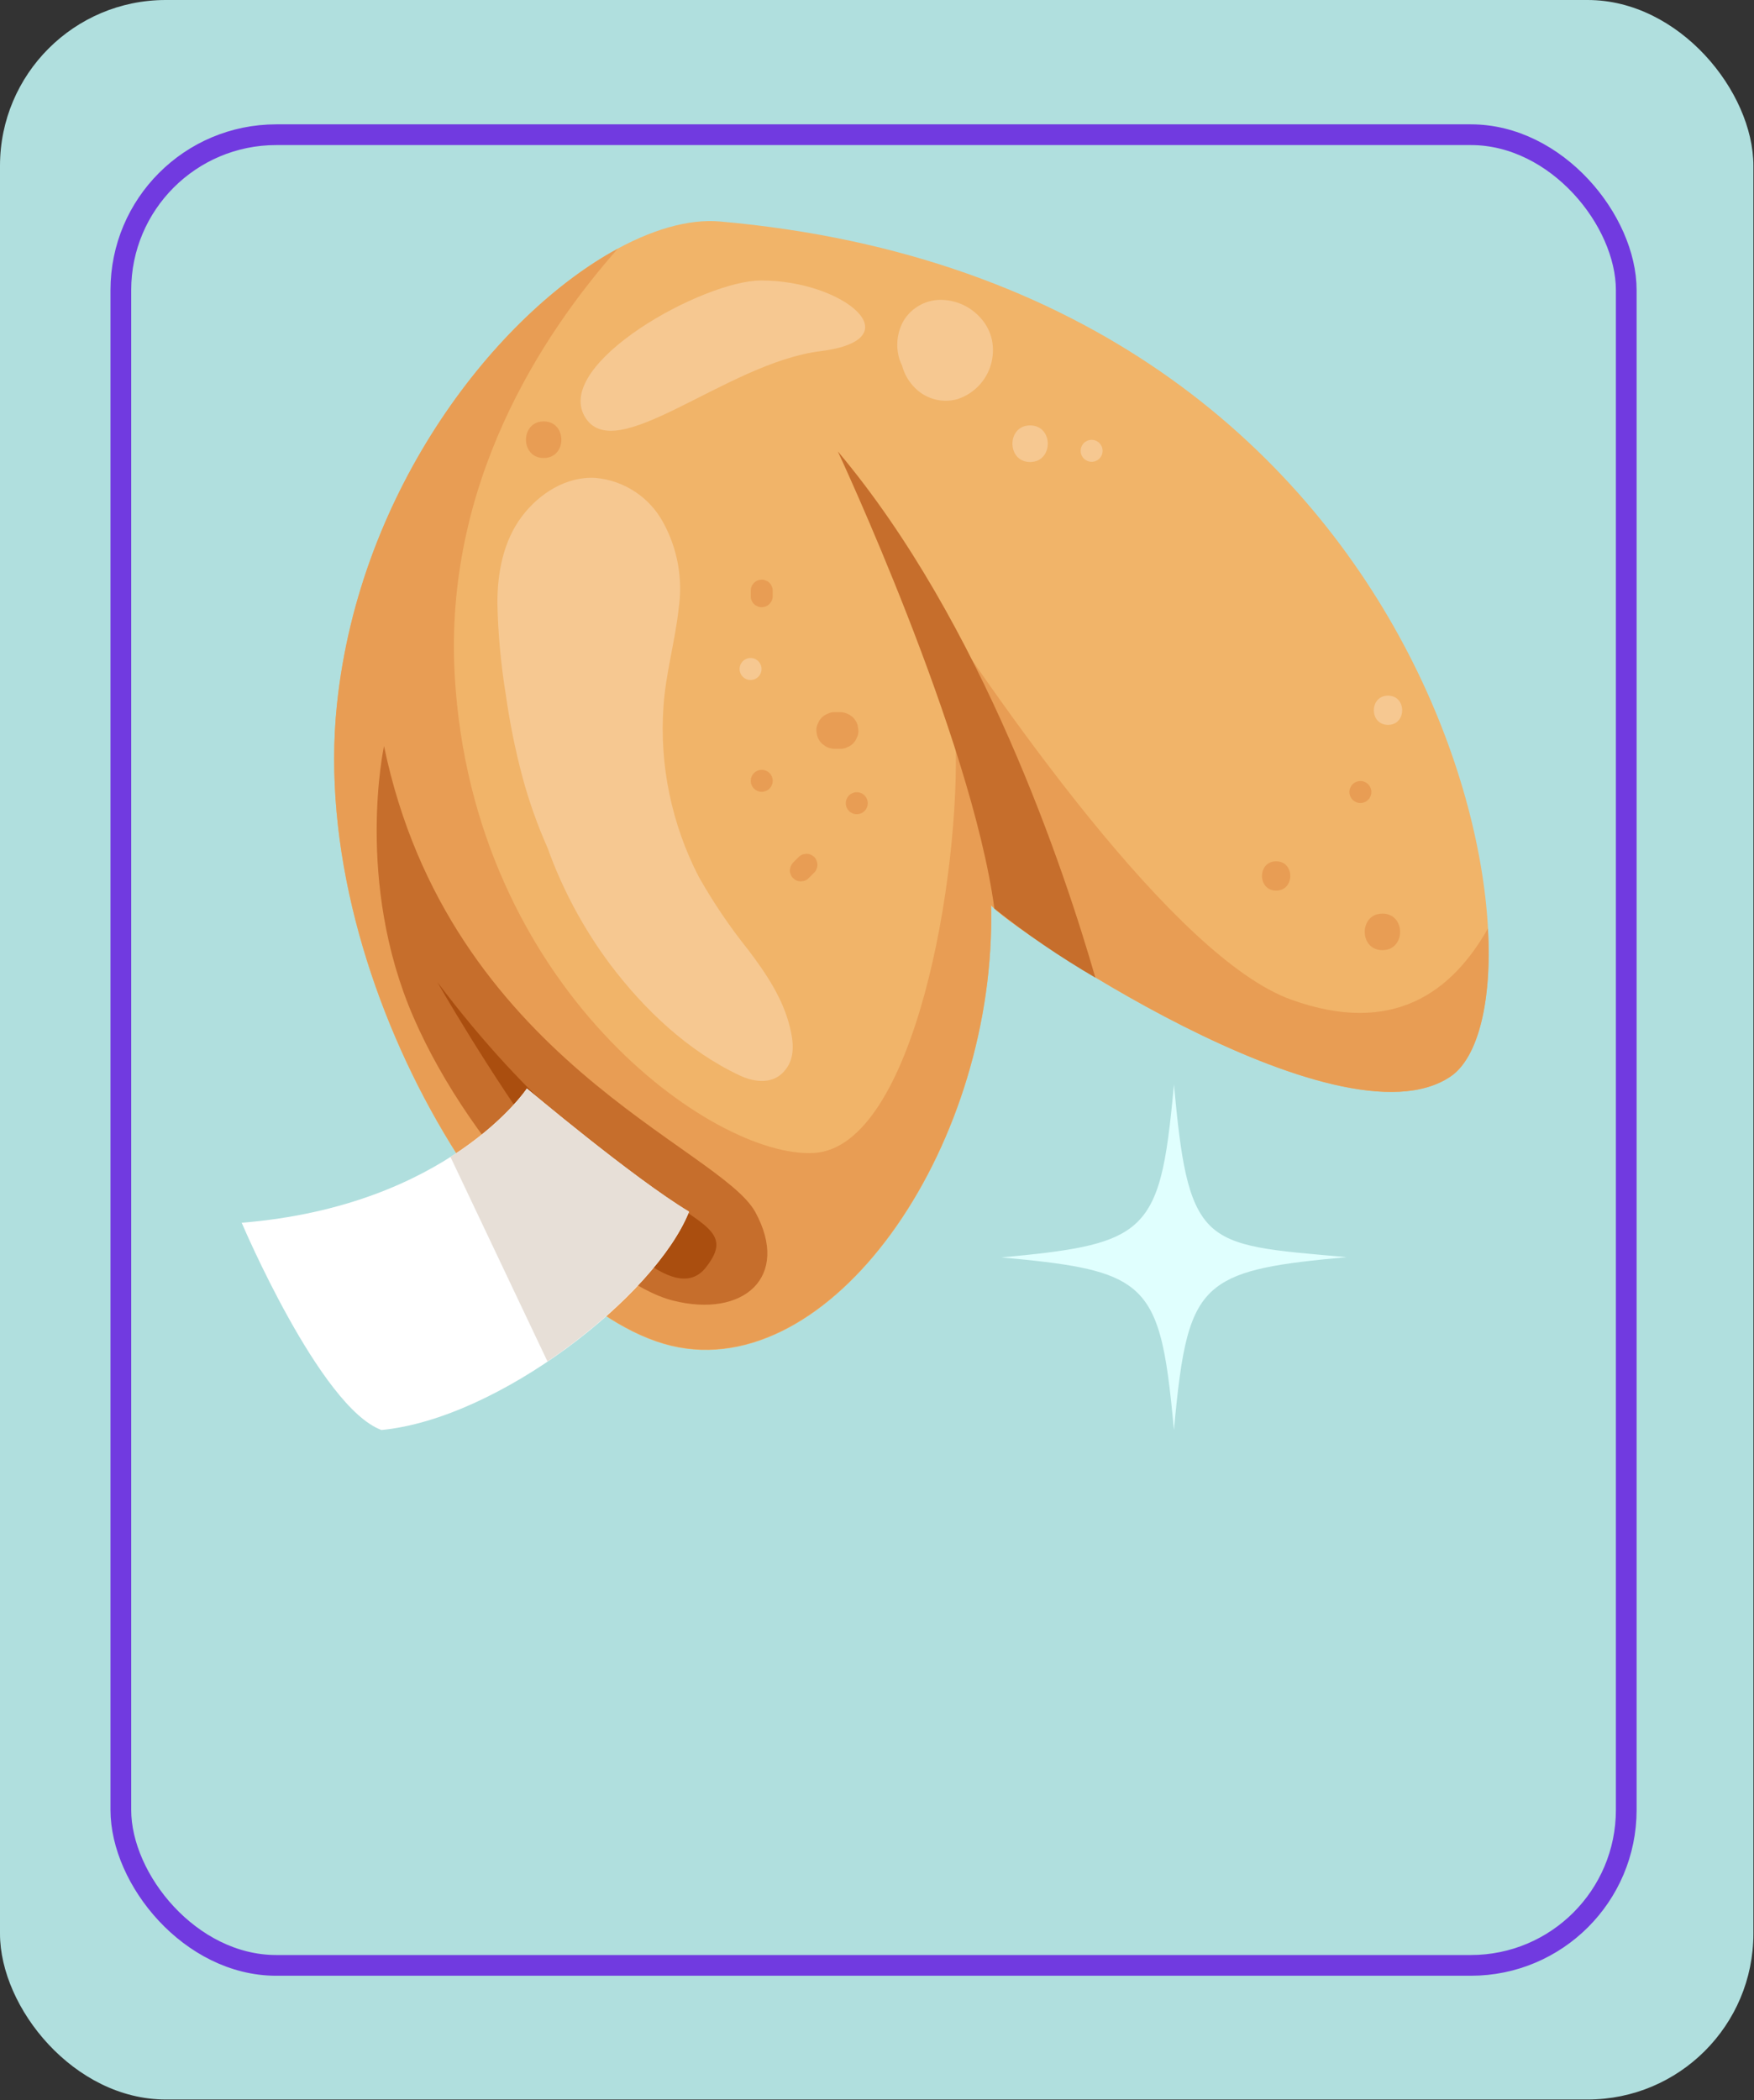
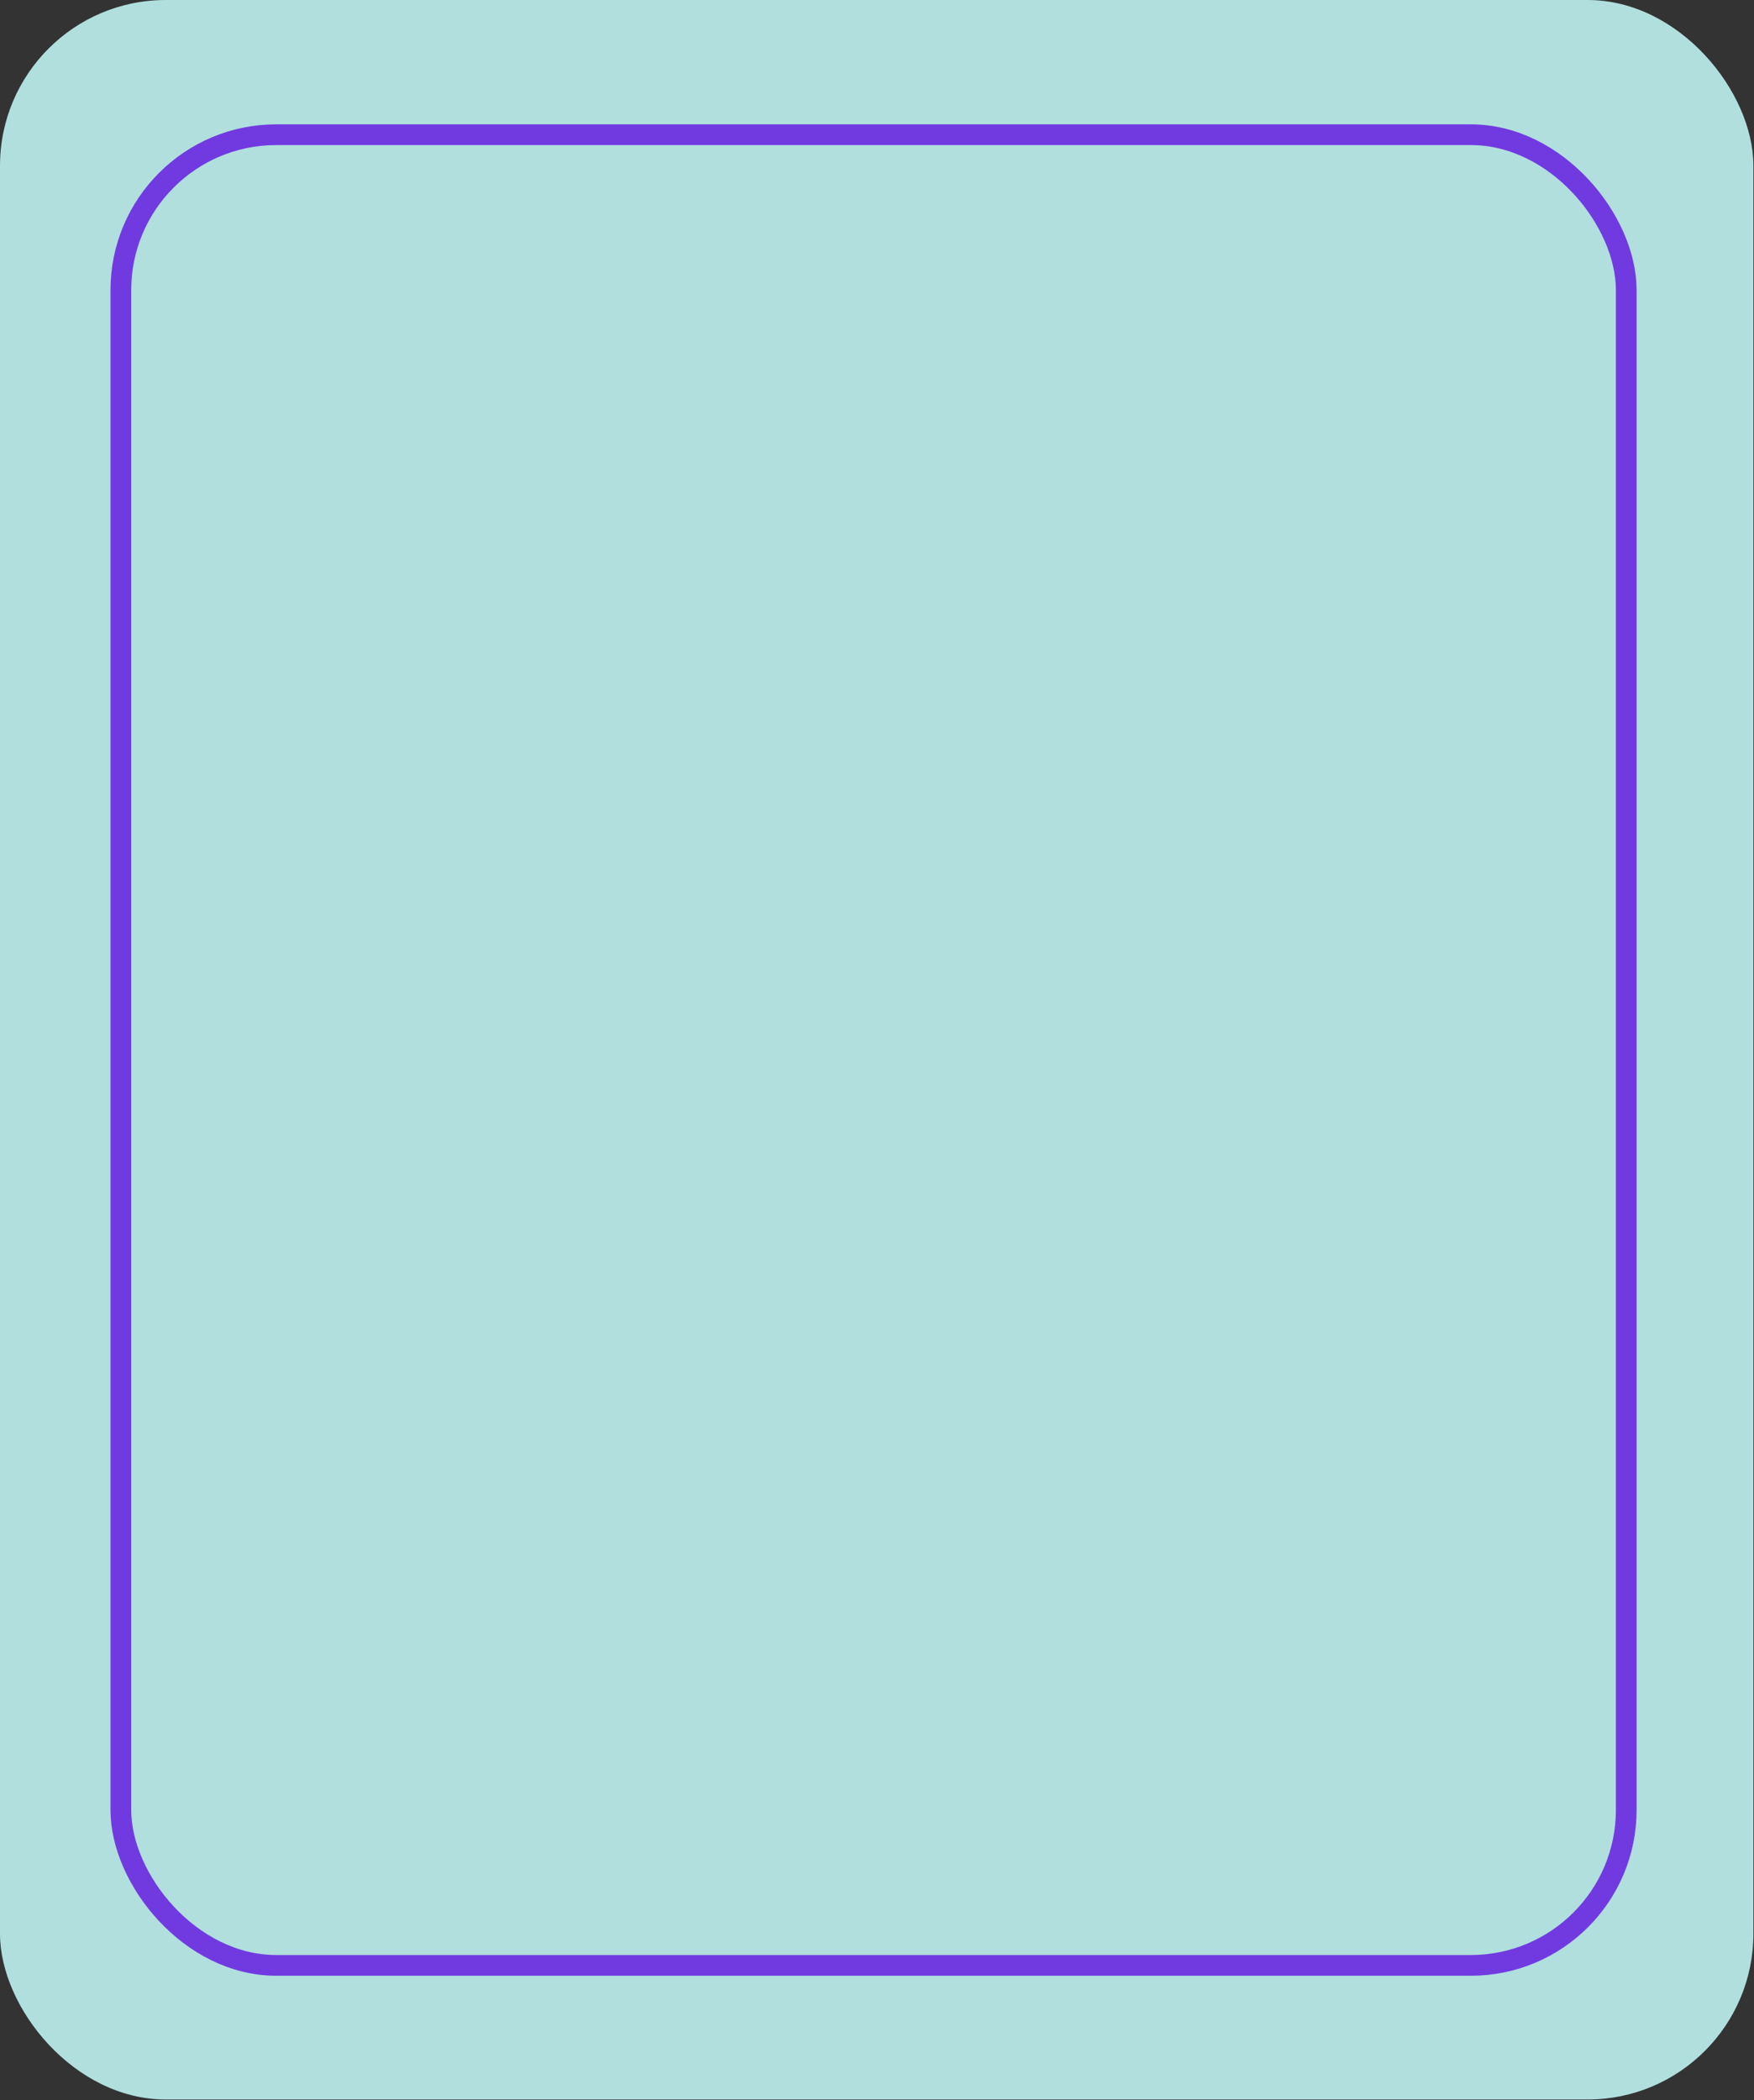
<svg xmlns="http://www.w3.org/2000/svg" width="254" height="304" viewBox="0 0 254 304" fill="none">
  <rect x="0" y="0" width="254" height="304" fill="#333333" stroke="none" />
  <rect width="253.913" height="303.915" rx="24" fill="#B0DFDE" />
  <g clip-path="url(#clip0_1231_14904)">
    <path d="M104.26 32.061C85.91 30.451 53.05 61.061 48.79 102.061C44.53 143.061 75.24 190.821 98.29 195.061C121.34 199.301 144.37 165.191 143.52 131.061C145.22 133.621 193.87 166.901 210.09 155.811C226.31 144.721 210.94 41.451 104.26 32.061Z" fill="#F1B469" />
    <path d="M130.81 80.57C128.117 75.22 124.944 70.126 121.33 65.35C121.33 65.35 125 71.58 130.81 80.57Z" fill="#E89D54" />
    <path d="M210.09 155.81C213.98 153.14 216.09 145.14 215.47 134.4C210.25 143.62 201.7 150 187 144.71C170.2 138.71 144.52 101.89 130.77 80.57C134.49 87.91 137.97 97.11 138.36 106.31C139.21 126.79 132.36 166.05 117.87 166.9C103.38 167.75 68.42 143 65.85 97.78C64.29 70.17 78.3 48.63 89.46 36C72 45.45 52.05 70.72 48.79 102C44.52 143 75.24 190.76 98.29 195C121.34 199.24 144.37 165.13 143.52 131C145.22 133.62 193.87 166.9 210.09 155.81Z" fill="#E89D54" />
    <path d="M121.33 65.35C121.33 65.35 140.62 106.59 144 131.52C148.625 135.202 153.511 138.545 158.62 141.52C154.16 126.06 142.25 90.19 121.33 65.35Z" fill="#C66E2C" />
    <path d="M55.61 108C55.61 108 51.35 127.63 59.88 147.26C68.41 166.89 87.19 185.66 97.43 188.26C107.67 190.86 114.5 184.85 109.38 175.46C104.26 166.07 65 153.25 55.61 108Z" fill="#C66E2C" />
    <path d="M110.23 40.6C101.83 40.6 80.36 52.54 84.63 60.22C88.9 67.9 105.11 52.54 118.77 50.84C132.43 49.14 122.18 40.6 110.23 40.6Z" fill="#F6C891" />
-     <path d="M114.39 148.709C113.39 144.559 110.95 140.929 108.39 137.549C105.711 134.212 103.307 130.664 101.2 126.939C99.24 123.152 97.807 119.114 96.94 114.939C96.069 110.773 95.78 106.505 96.08 102.259C96.4 97.479 97.76 92.849 98.28 88.089C98.912 83.776 98.111 79.374 96 75.559C95.021 73.775 93.618 72.259 91.914 71.146C90.21 70.033 88.257 69.358 86.23 69.179C81.99 68.929 78.09 71.449 75.61 74.709C72.87 78.319 72.02 82.929 72.03 87.369C72.124 91.752 72.525 96.123 73.23 100.449C73.793 104.495 74.601 108.502 75.65 112.449C76.594 115.965 77.812 119.402 79.29 122.729C81.463 128.783 84.527 134.479 88.38 139.629C93.31 146.159 99.65 152.179 107.14 155.689C109.39 156.739 112.14 156.999 113.77 154.809C115.15 153.069 114.9 150.759 114.39 148.709Z" fill="#F6C891" />
-     <path d="M143.64 49.181C143.385 48.033 142.841 46.969 142.06 46.091C141.37 45.295 140.526 44.648 139.579 44.187C138.632 43.726 137.602 43.462 136.55 43.411C135.419 43.352 134.294 43.6 133.293 44.128C132.291 44.656 131.451 45.445 130.86 46.411C130.379 47.256 130.078 48.191 129.975 49.158C129.872 50.125 129.969 51.103 130.26 52.031C130.368 52.342 130.495 52.645 130.64 52.941C130.92 54.015 131.455 55.007 132.2 55.831C132.981 56.738 134.005 57.403 135.151 57.746C136.298 58.09 137.519 58.099 138.67 57.771C139.809 57.397 140.842 56.753 141.679 55.895C142.516 55.037 143.134 53.989 143.48 52.841C143.832 51.652 143.887 50.395 143.64 49.181Z" fill="#F6C891" />
    <path d="M63.34 142.18C63.34 142.18 93.34 194.82 102.21 183.48C109.32 174.43 90.87 178.62 63.34 142.18Z" fill="#AA4E0F" />
    <path d="M124.07 114.68C123.648 114.68 123.244 114.847 122.946 115.145C122.648 115.444 122.48 115.848 122.48 116.27C122.48 116.691 122.648 117.096 122.946 117.394C123.244 117.692 123.648 117.86 124.07 117.86C124.492 117.86 124.896 117.692 125.194 117.394C125.492 117.096 125.66 116.691 125.66 116.27C125.66 115.848 125.492 115.444 125.194 115.145C124.896 114.847 124.492 114.68 124.07 114.68Z" fill="#E89D54" />
    <path d="M110.31 111.439C109.888 111.439 109.484 111.607 109.186 111.905C108.888 112.203 108.72 112.608 108.72 113.029C108.72 113.451 108.888 113.856 109.186 114.154C109.484 114.452 109.888 114.619 110.31 114.619C110.732 114.619 111.136 114.452 111.434 114.154C111.732 113.856 111.9 113.451 111.9 113.029C111.9 112.608 111.732 112.203 111.434 111.905C111.136 111.607 110.732 111.439 110.31 111.439Z" fill="#E89D54" />
    <path d="M111.76 84.889C111.694 84.695 111.58 84.519 111.43 84.379C111.295 84.223 111.118 84.108 110.92 84.049C110.733 83.949 110.522 83.901 110.31 83.909L109.88 83.969C109.614 84.039 109.372 84.181 109.18 84.379L108.93 84.699C108.791 84.943 108.718 85.219 108.72 85.499V86.309C108.707 86.521 108.752 86.731 108.85 86.919C108.916 87.114 109.03 87.289 109.18 87.429C109.318 87.582 109.494 87.696 109.69 87.759C109.88 87.861 110.095 87.909 110.31 87.899L110.73 87.839C110.996 87.769 111.238 87.627 111.43 87.429L111.68 87.109C111.818 86.865 111.893 86.59 111.9 86.309V85.499C111.905 85.287 111.857 85.078 111.76 84.889Z" fill="#E89D54" />
    <path d="M184.8 124.68C182.07 124.68 182.07 128.92 184.8 128.92C187.53 128.92 187.53 124.68 184.8 124.68Z" fill="#E89D54" />
    <path d="M197 113.061C196.578 113.061 196.174 113.228 195.876 113.526C195.578 113.824 195.41 114.229 195.41 114.651C195.41 115.072 195.578 115.477 195.876 115.775C196.174 116.073 196.578 116.241 197 116.241C197.422 116.241 197.826 116.073 198.124 115.775C198.422 115.477 198.59 115.072 198.59 114.651C198.59 114.229 198.422 113.824 198.124 113.526C197.826 113.228 197.422 113.061 197 113.061Z" fill="#E89D54" />
    <path d="M200.19 132.25C196.78 132.25 196.77 137.54 200.19 137.54C203.61 137.54 203.6 132.25 200.19 132.25Z" fill="#E89D54" />
    <path d="M118.24 124.57C118.171 124.374 118.058 124.196 117.91 124.05L117.59 123.81C117.346 123.663 117.065 123.587 116.78 123.59L116.36 123.65C116.096 123.721 115.855 123.859 115.66 124.05L114.85 124.86C114.567 125.175 114.401 125.577 114.38 126C114.375 126.212 114.423 126.421 114.52 126.61C114.583 126.806 114.697 126.982 114.85 127.12L115.17 127.37C115.413 127.511 115.689 127.587 115.97 127.59L116.4 127.53C116.666 127.46 116.908 127.318 117.1 127.12L117.91 126.31C118.06 126.17 118.174 125.994 118.24 125.8C118.325 125.608 118.37 125.4 118.37 125.19C118.37 124.98 118.325 124.772 118.24 124.58V124.57Z" fill="#E89D54" />
    <path d="M124.2 105C124.074 104.56 123.84 104.158 123.52 103.83L123 103.46C122.593 103.223 122.131 103.096 121.66 103.09H120.85C120.503 103.084 120.159 103.163 119.85 103.32C119.531 103.442 119.242 103.629 119 103.87C118.759 104.112 118.571 104.401 118.45 104.72C118.293 105.03 118.214 105.373 118.22 105.72C118.22 105.96 118.29 106.19 118.32 106.43C118.435 106.881 118.67 107.292 119 107.62L119.54 108.03C119.942 108.269 120.402 108.393 120.87 108.39H121.68C122.027 108.405 122.371 108.329 122.68 108.17C123.001 108.053 123.293 107.867 123.535 107.626C123.777 107.384 123.963 107.092 124.08 106.77C124.245 106.464 124.325 106.118 124.31 105.77L124.2 105Z" fill="#E89D54" />
    <path d="M78.73 61C75.32 61 75.31 66.3 78.73 66.3C82.15 66.3 82.14 61 78.73 61Z" fill="#E89D54" />
    <path d="M149.17 61.58C145.76 61.58 145.76 66.88 149.17 66.88C152.58 66.88 152.59 61.58 149.17 61.58Z" fill="#F6C891" />
    <path d="M201 100.699C198.27 100.699 198.26 104.929 201 104.929C203.74 104.929 203.73 100.699 201 100.699Z" fill="#F6C891" />
    <path d="M108.69 95.25C108.268 95.25 107.864 95.418 107.566 95.716C107.268 96.014 107.1 96.418 107.1 96.84C107.1 97.262 107.268 97.666 107.566 97.964C107.864 98.263 108.268 98.43 108.69 98.43C109.112 98.43 109.516 98.263 109.814 97.964C110.112 97.666 110.28 97.262 110.28 96.84C110.28 96.418 110.112 96.014 109.814 95.716C109.516 95.418 109.112 95.25 108.69 95.25Z" fill="#F6C891" />
    <path d="M158.08 63.67C157.658 63.67 157.254 63.837 156.956 64.136C156.658 64.434 156.49 64.838 156.49 65.26C156.49 65.682 156.658 66.086 156.956 66.384C157.254 66.682 157.658 66.85 158.08 66.85C158.502 66.85 158.906 66.682 159.204 66.384C159.502 66.086 159.67 65.682 159.67 65.26C159.67 64.838 159.502 64.434 159.204 64.136C158.906 63.837 158.502 63.67 158.08 63.67Z" fill="#F6C891" />
-     <path d="M76.3 157.57C76.3 157.57 65 174.57 35 177C35 177 46.34 203.72 55.24 207C72.24 205.38 94.92 187.57 99.78 175.42C91.68 170.52 76.3 157.57 76.3 157.57Z" fill="white" />
    <path d="M99.78 175.38C91.68 170.52 76.3 157.57 76.3 157.57C76.3 157.57 72.98 162.57 65.23 167.47L79.28 197.08C88.92 190.58 97.09 182.11 99.78 175.38Z" fill="#E7DFD7" />
    <path d="M195 181.982C185.193 182.873 179.558 183.693 176.098 186.401C172.033 189.573 171.07 195.382 170 207C168.894 194.954 167.896 189.181 163.438 186.081C159.979 183.657 154.379 182.873 145 182.018C154.772 181.127 160.442 180.307 163.866 177.634C167.967 174.427 168.93 168.654 170 157C170.999 167.727 171.89 174.092 175.207 177.407C178.524 180.721 184.301 181.02 195 181.982Z" fill="#E0FFFE" />
  </g>
  <rect x="17.5" y="19.5" width="218" height="265" rx="22.5" stroke="#713AE0" stroke-width="3" />
  <defs>
    <clipPath id="clip0_1231_14904">
-       <rect width="180.57" height="174.96" fill="white" transform="translate(35 32)" />
-     </clipPath>
+       </clipPath>
  </defs>
</svg>